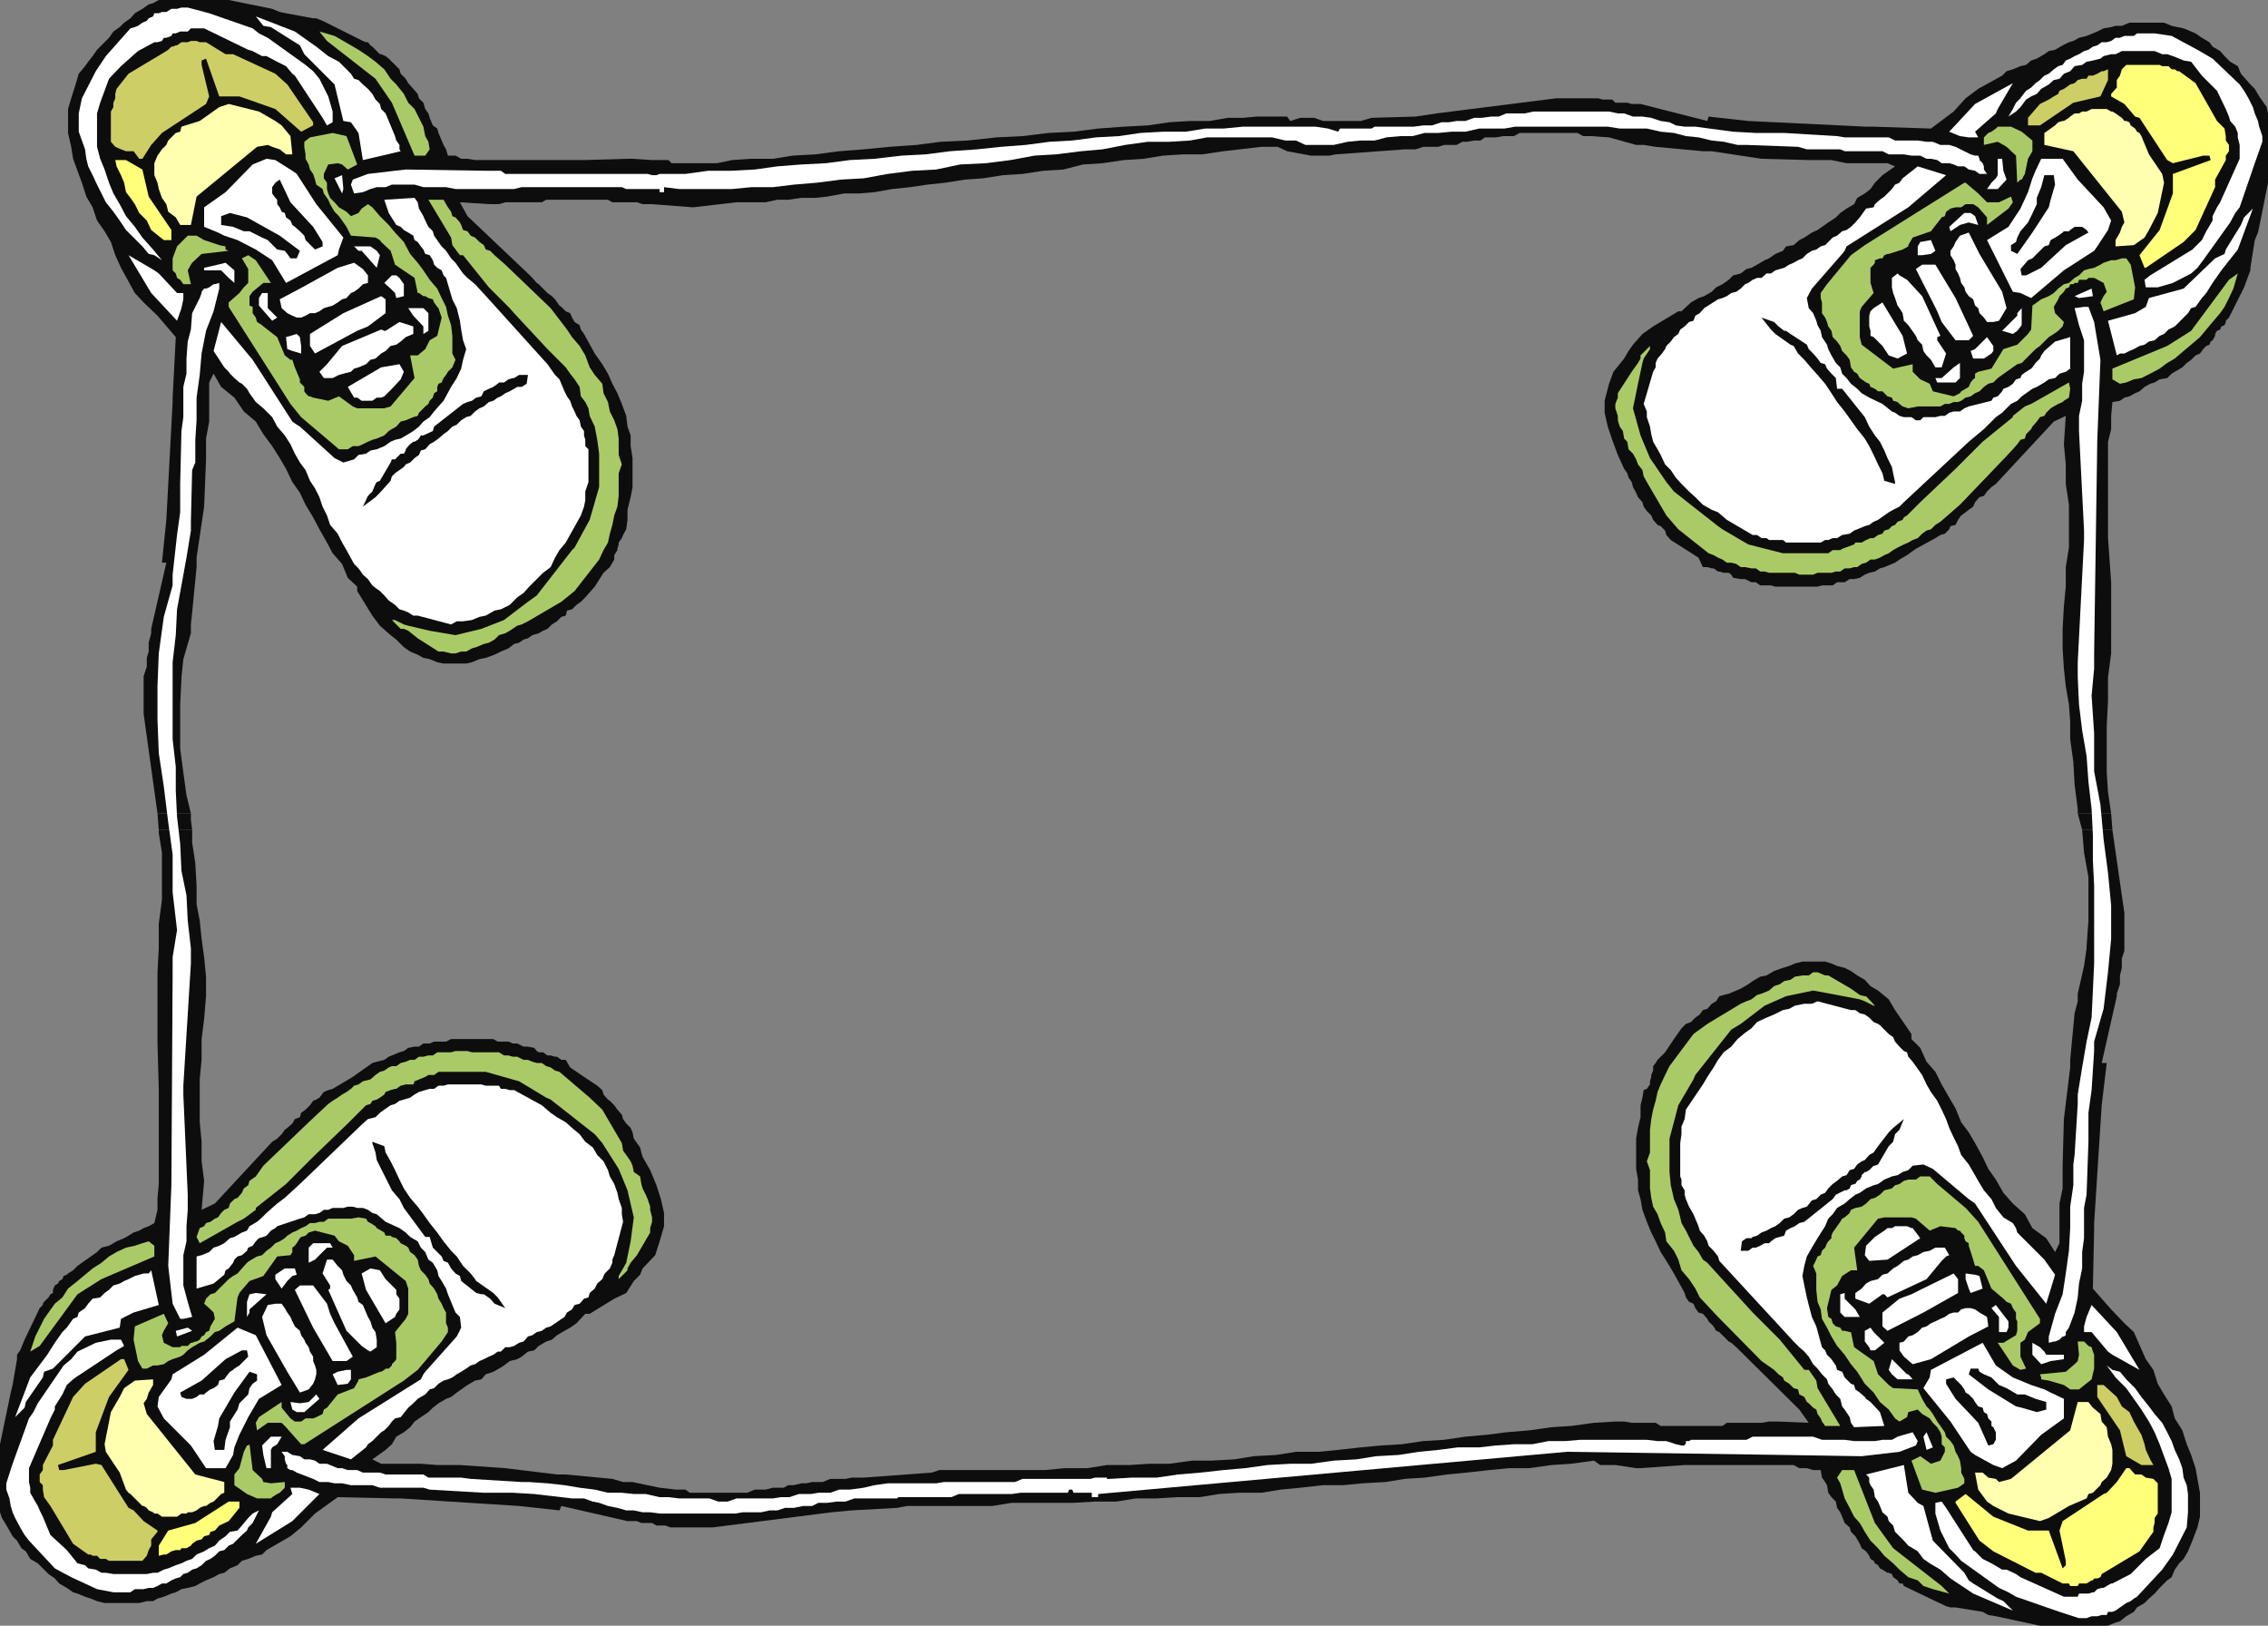
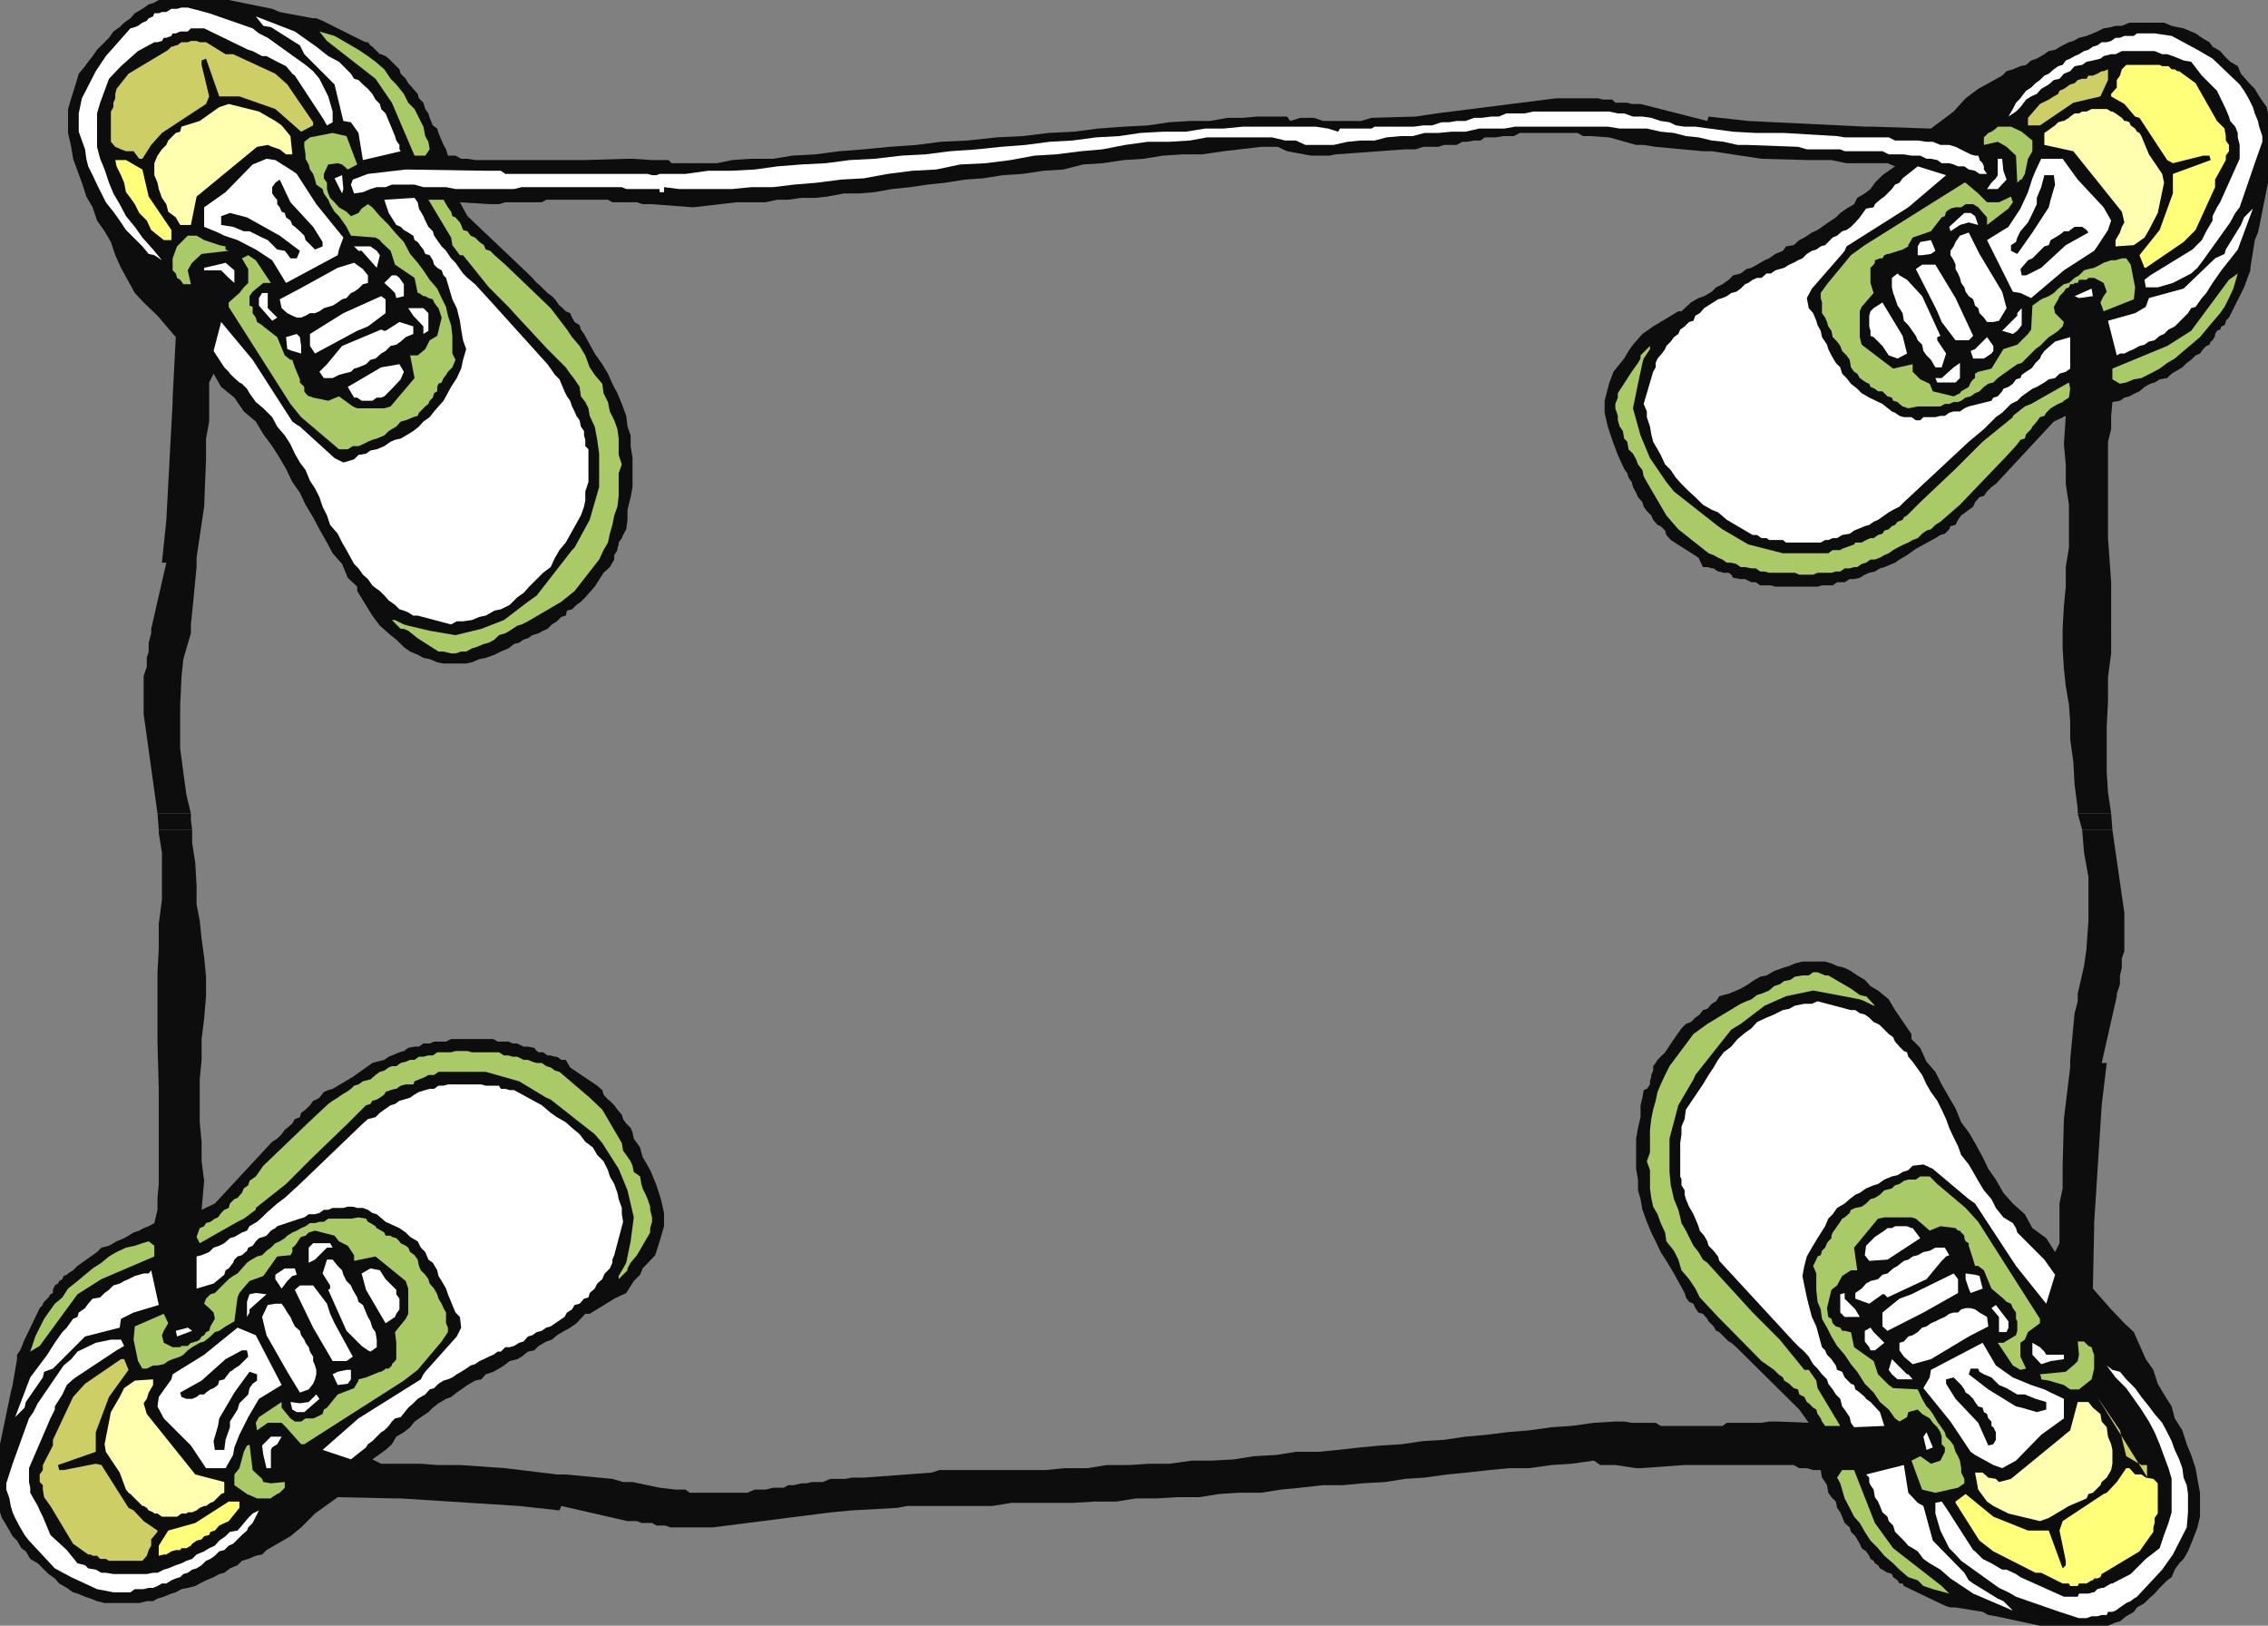
<svg xmlns="http://www.w3.org/2000/svg" width="360" height="258">
  <rect width="100%" height="100%" fill="#808080" stroke="none" />
  <path fill="#0e0d0d" d="M25 129.102 22.8 113.3v-6l.5-1.5v-1.399l.302-1V102l.398-1.5v-.7l2.402-10.5h-.699l.7-6.8 1-18.7v-.698l.5-9.602L25 50.102 22.8 48l-1.398-1.5-2.199-4-.902-2-.7-2.098-1-1.703L15.403 35l-.699-2.098-1-1.703L13 29l-.7-1.898-.698-1.903-.301-1.898-.5-2.2v-3.8l.5-1.7.699-2.199.5-1.703 1-1.199.5-.7.703-.898.7-1 .699-.703L17.3 6l.7-1 1-.7.703-.698 1-.7.7-.8 1.199-.7 1-.703L24.3.5l.902-.5H36.3l6.902 1.402 1.2.5 1 .2 4.3.8h.5l1 .399 1.598.8L57.6 6.5l.5.2h.301l.399.5.3.202 1.2 1.2h.199l.703.3.5.399.297.3.203.2 1.2 1.199.199.7.8.8.399.7.8.902.7.8.199.7.703.699.297 1L68 18l.203.7.5 1.202.7.5.199.7.5 1.199.3.699.399.7.3 1h1.2l.902.5h1l1.2.202h17.3l6.899-.203h.8l3.098.203h2.602l.5.5h7.199l2.402-.5 2.899-.203h3.601l3.098-.5 3.601-.199 3.801-.5 3.899-.3 4.101-.4 4.297-.3 3.8-.5 4.302-.2 4.601-.5 4.098-.198 4.101-.5 4-.2 3.899-.5 4.101-.3 3.801-.2 3.399-.5 3.3-.203H192l2.902-.5h2.399l2.199-.199h4.8l.5.7 1.602-.5h2.2l1.398.5h6l1.703-.5 7-.2L228 18l19-2.398h6.703l.7.199h1.5l.5.5h1.898l.699.199h1.402L271 19.2l.203-.7 6.297.7 18.703.902h1.2l9.097.3 3.602-2.703L312 15.602l2-1.5L317.8 12l.7-.7 1-.3 1.203-.5.899-.2.8-.698.899-.301 1.199-.7.703-.5 1-.199 1.2-.703 1-.5.699-.199L330 6l1.203-.3 1-.4.7-.3 1-.5 1.199-.2.699-.198h1l1.199-.5h5.5l1.203.5.899.199 1 .199 1.199.5.699.3 1 .7 1.203.7.5.702 1.2.7.699.8.898.899 1.203.699.5 1.2.7.8.8.902.7.7.699 1.199.699 1 .5.699.199 1v11l-1.398 7-.2.902-.5 1.2-.699 4.398v.402l-.3.797-.7 1.903-2.402 4.8-.5.5v.2l-.2.5-.5.199-.199.5-.5.199-.3.5v.3l-.399.7-.3.2-.2.5-.5.202-.5.5-.203.297-.297.403-.703.3-.7.7-.698.5-.7.699-1.199.699-.5.3-.703.7-1.2.2-.8.5-.7.202-.898.5-.8.7-.7.3-.902.5-.797.2-.703.5-1.2.199-.198 2.199v2.102l-.5 2v15.3l.5 7V103.7l-.5 3.801v3.8l-.2 3.9v7.402l.2 3.097.5 3.403H329.8v-.7l-.5-3.902-.2-3.598-.5-3.601V114.5l-.199-2.7-.5-2.898-.3-2.8-.2-3.2v-3.101l.2-3.602.3-3.097V90l.5-3.098v-6.8l-.5-3.301v-3.102l-.3-3.199.3-4.5-1.902.902-9.2 9.899-.698.5-.7.699-.5.7-.699.202-.703.797-.297.703-.703.5-.5.399-.7.5-.5.699-.398.8-.8.2-.2.5-.699.7-.703.202-.797.5-3.101 1.7-1.399 1-1.203.699-.7.5-.5.199-1.198.5-.7.2-.8.5-.899.202-.703.297-.797.5-.902.203h-.7l-.8.5h-1.2l-.699.5h-1.699l-.703.2h-6.7l-.698-.2h-1.7l-.699-.5H278l-1-.5h-.7l-1.198-.203-.301-.5-.399-.297h-.8l-.7-.203h-.199l-.703-.5h-.297L271 90h-.7l-.698-1.5-2.2-1.398-2.199-1.403-.703-.797-.2-.703-.698-.699-.5-.2-.7-.8-.3-.7-.7-.698-.5-.7-.199-.703-.703-.797-.297-.703-.5-.898L259 76.5l-.5-.7-.2-.698-.5-.7-1-2.203-.898-2.398-.699-2.102-.5-2.199v-1.898l.7-2.7.699-1.902 1.699-2.098.699-1.203.703-1 1.5-1.699 1.7-1.2 4-2.398h.5l1.5-1.402 1.199-.7.898-.3 1.203-.7.7-.698 1-.5 1-.7.699-.703 1.199-.297.902-.703.797-.199.902-.5 1.2-.7.699-.3 1-.7 1.199-.5.5-.698 1.203-.2.899-.8.8-.403 1.2-.797.898-.402.703-.5 1-.7 1.2-.8.699-.7 1-.698 1.199-.7.5-1L296 30.7l.902-.699.7-1 1.199-1.2 2-1.398-1.2-.5h-6.5l-2.398-.5h-3.601l-7.5-.203-7.899-1.2h-1.402l-7.5-.7-1.899-.3h-1.199l-4.3-1.2-2.903-.198h-1.2l-.898-.5h-9.199l-.902.5h-1.7l-1.199.199h-1.699l-.703.5h-1l-1.2.199h-.698l-.899.5h-2l-.902.3h-2.399l-1.199.4H223l-11 .8-1 .2h-2.898L204.3 24l-1.5-.7h-2.598l-3.402.4-2.598.3-3.402.5h-3.098l-3.101.2-3.102.5-3.098.202-3.402.5-3.098.2-3.101.8-3.2.2-3.3.5-3.098.199-3.203.5-2.797.199L150 29l-2.797.3-2.703.4-2.898.3-2.801.5-2.399.2H134l-2.7.5-1.898.202h-2.199l-2.101.297h-1.7l-1.902.403h-4.598l-6.902.8-6.5-.5H102l-.898-.3h-3.899l-.703-.403h-9.797l-.703.403h-5.797l-1 .3h-1.402l-4.801-.3 1.203 2.199 9.598 9.101.699.7.703.8.297.2.703.699.7.699.699.5.5.5.699 1 .3.2.7.702.699.297.3.703.403.7.797.5.203.699.5.699 1.7 3.102 1.199 1.699.898 1.5.703 1.601.797 1.5.703 1.7.7 1.898.199 1.7.5 1.402V70.8l.3 1.898V77.3l-.3 1.601-.5 2V82.5l-.2 1.5-.5.902-.199.5-.5.7v.3l-.203.7v.199l-.5.8v.7l-.297.5-.402.699-1 .902-1.399 2.2-1.5 1.699-.699.699-.703.5-.7.7-.8.202-.2.797-.698.203-.7.7-.8.5-.7.699-.699.3-.703.399-1 .3-.7.5-.698.2-.7.5-.8.2-.899.702-1.203.5-1 .5-1.398.5-1 .2-1.2.5-.902.199h-3.598l-1-.2-1.199-.5-1-.199-.902-.5-1.2-.5-1-.703-1.199-1.199-.902-.7-1.7-1.5-1.198-1.6-2.399-3.9v-.698l-1.5-1.403-.902-2.199-1.5-1.7-.899-1.698L50.703 84l-1-1.898-1.203-2-.898-1.903-1.2-1.699-1-2.098-1-1.703-1.199-1.898-1.402-1.899-1.2-2-1.898-1.601-1.5-2.2-2.101-1.699-1.2-2.101-.699 1.398v6.203l-.5 2.7v3.3l-.3 7.5-1.2 8.098V90l-.703 7.2-.2 1.902v1.398l-1.198 4.102-.301 2.898v.2l-.2 4.1v7l.5 3.802.5 3.597.7 2.903H25" />
  <path fill="#0e0d0d" d="M25.203 131.7 25 129.101h5.3v1l.2 1.597h-5.297m305.297.002-.7-2.598h5.302l.199 2.597H330.5" />
  <path fill="#0e0d0d" d="M25.203 131.7v.5l.5 3.1v7.5l-.5 3.802v3.898L25 154.3v11.302l.203 7.199v15.101l-.203 2.2V192l-.5 2.102-.898.5-.801.3-.7.399-.898.3-.8.5-.7.399-1.203.5-.5.3-.7.4-1.198.3-.7.7-.699.5-1 .702-.703.5-.7.5-.698.7-.801.5-.2.199-.5.199-.199.5-.5.3-.199.4-.5.3-.3.7v.5l-.403.202-.297.5-.203.2-.5.5-.2.3v.2l-.5.5-2.398 5-.699 1.699-.5.699v.7L2 219.8l-.297 1.2-.203 1-1.5 7.2V240l.3.902.5.797.7 1.203.5.899.703.699.7 1.2.699.5.699 1.202 1.199.7 1 1 .703.699 1 .699.7.8 1.199.7 1 .7.699.202 1.199.5.902.297 1 .403 1.2.3h5.5l1.199-.3h1l.699-.403 1-.297 1.203-.5.7-.203.898-.5 1-.199 1.199-.3.703-.4 1-.5 1.2-.5.898-.5.8-.198.899-.7 1.203-.5.7-.703 1-.297 1.199-.5 1-.203.699-.699 3.8-2.2 1.7-1.398L50 240.2l3.602-2.597 9.101.199h.899l18.8 1.199 6.399.7.3-.7 10.5 2.402h1.5l.7.297h1.699l.703.403h1.399l.8.3h6.7L132 240l3.203-.3 7.2-.4L144 239h13.5l3.102-.5h9.8l3.399-.2h3.402l3.098-.5h3.3l3.2-.198h3.601l3.098-.5 3.102-.2h3.601l3.098-.5 3.101-.3 3.598-.403h3.203l3.098-.297 3.601-.203 3.098-.5 3.102-.199 3.601-.5 3.098-.3 3.601-.4 3.2-.3h3.101l3.598-.5 3.101-.2 3.598-.5 1 .7h2.402l3.301.5h.7l7-.5h17.3l.899.5h1.199l1 .3H289l.203 1.2.5.7.297.5.203 1.202.5.7.7.699.199 1 .5.699.3.7.399 1 .8.702.2.7.699.699.703 1.199.297.7.703.5.5.702.2.5.5.297.199.403.5.3.3.5.399.2.8.5h.2l.5.199.199.5.3.199.403.3.297.5h.5l.203.4 5 2.402 1.7.8.699.2h.8l4.301.699.899.5 1.199.199 7 1.5h10.8l1.2-.5.699-.2 1-.8 1.203-.7.5-.698 1.2-.7.699-.703.898-.797.8-.902 1.2-1.2.703-.5.5-1.198.7-1 .699-.7.699-1.203.699-1.699.8-2.098.403-1.703v-3.797l-.402-2.203L348.5 233l-.7-2.098-.698-1.703-.7-2.199-1.199-1.898-.5-1.903-1.203-1.898-1-1.7-.7-2.199-1.198-1.703-1.899-4.297-1.5-1.402-2.101-2.2-2.899-3.3.2-9.598v-.8l1.199-18.7.8-6.703h-.8L336 158.102v-.403l.5-1.5v-1.398l.3-1.2v-1.5l.403-1.199v-6l-1.902-13.203H330.5l.3 3.602.7 3.898v6.903l-.297 4.097v.301l-.402 2.8-1 4.4v1.202l-.5 1.899-.7 7.398v1.203l-1 8.2-.199 7.398v3.602l-.5 2.398v6.3l-.699 1.4-1.402-2.2-2.2-1.598-1.199-2.203L319.5 191l-1.5-1.7-1.2-2.1-1.198-1.7-.899-1.898-1.203-2.2-1-1.703-1.2-1.597-.898-2.2-1-1.703-1.199-2.097-1-2-1.402-1.602-1-2.2-1.399-1.398v-.8l-2.601-3.801-1-1.7-1.7-1.402-1.199-.699-.902-1-1.2-.7-1-.698-1-.5-1.198-.301-.899-.399-1-.3h-3.601l-1.2.3-.902.399-1 .3-1.398.5-1.2.7-1 .199-1.199.7-.703.5-.5.3-.7.402-.698.297-1.2.5-.8.203-.7.2-.5.8-.699.399-.703.8-.7.2-.5.699-.698.5-.7.7-.8.3-.7.7-1.199 1.702-1.402 2.098-1.2 1.2-.3.5-.399.5v.702l-.3.7v.3l-.2.7v.5l-.5.699-.5.199-.199 1.2-.3 1.202v1.899L260 179l-.297 1.7v4.8l.297 1.7v1.702l.402 1.399.301 1.699.7 1.902.699 1.7.699 1.398.8 1.7.899 1.402 1.203 2 1.7 3.097.199.703.5.7.699.3.3.7.5.699.7.199.699.8.203.4.797.8.402.7.5.202 1.5 1.5.399.2.8.699.7.699 9.3 9.2 1.5 2.1-4.8-.198h-1.5l-1.2.199h-5.5l-.699.5h-9.8l-.801-.5H259l-1.2-.2h-1.398l-3.402.2-3.598.5-3.101.199-3.598.5-3.601.3-3.102.4-3.398.3-3.399.5-3.3.2-3.403.5-3.297.202-3.203.297-3.598.403-3.101.3h-3.598l-3.101.5-3.602.2-3.098.5-3.601.199h-3.098l-3.601.5h-3.2l-3.101.199h-3.598l-3.101.5H169l-3.098.3h-16.8l-1.2.4-10.8.8h-1.899l-1 .2h-2.402l-1.2.5h-1.699l-.902.202h-.797L126 235.7h-.898l-.7.403h-1.699l-1.203.3h-1.7l-1.198.5H109.5l-.7-.5h-1.5l-2.597-.3-4.3-.903h-1.5l-1.7-.5-7.402-.699h-1.399l-8.199-1-7.203-.5h-3.598l-2.601-.2H60.5l-1.398-.698 2.101-1.5 1-.903.7-1.199 1.199-.7 1-.8.699-.898 1-.7 1.199-.8.703-.7.899-.703 1.198-.7.8-.3.899-.7 1-.7.703-.5 1.2-.698 1-.2.699-.8 1.199-.403.902-.5.797-.5.902-.699 1.2-.3.699-.4 1-.8 1-.2.699-.698 1.203-.7.899-.3.8-.7 1.2-.703.898-.5 1-.699 1.402-1.5h.7l3.898-2.398 1.902-.903 1.2-1.898 1-1 .398-1 2-2.102.703-2.199.7-2.398V192.5l-.5-2.2-.7-2.198-1-2.403-1.203-2.097-.2-.7-.198-.8-.5-.7-.5-.703-.2-1-.3-.699-.7-.7-.5-.698-.199-.7-.703-.8-.5-.7-.7-.703-.3-.199-.7-.8-.198-.7-.801-.7-2.098-1.398-2.203-1.5-.7-1.203h-.698l-.7-.5h-.3l-.7-.199h-.5l-.699-.5H85.5l-.297-.2-.402-.5-1-.198h-.7l-1-.5h-.699l-.699-.301H79l-.7-.399h-6.698l-.801.399h-1.899l-.699.3h-1l-.703.5h-.7l-1 .2-.698.5-.7.199-1.199.5-.5.2-.703.5-1.2.3-.698.2-.7.5-1 .702-1.402 1-3.2 1.899-.698.199-.7.3-.699.9-.5.3-.5.2-.5.702-.703.7-.7.5-.198.699-.801.3-.399.7-.8.699-.399.3-.5.7-.703.7-.797.5-9.101 9.8L32 192l.402-4.598-.402-3.101v-3.102l-.297-3.097V171.3l.297-3.102v-3.297l.402-3.203.301-3.597V155l-.3-3.098L32 149l-.297-2.898-.5-2.602v-2.898L31 137l-.5-3.3v-2h-5.297" />
  <path fill="#fff" d="M103.203 30h1.5v.5h.7v-.8l2.398.3h8.402l3.098-.3h3.402l3.297-.4 3.602-.3 3.898-.5 3.602-.2 3.8-.698 3.899-.5 3.8-.2 3.801-.8 4.098-.2 3.902-.5 3.801-.703 3.399-.199 4-.5 3.398-.3 3.602-.7 3.601-.5h3.399l3.3-.2 2.7-.5h10.3l2.098.5h1.703l1.5.7h4.5l2.2-.5 2.097-.2h2.203l1.899-.5 2.199-.198h1.902l1.899-.5h2.199l2.101-.2h2.2l2.199-.5h4l1.699-.3h14.703l1.899.3h4.3l2.2.5 2.101.2 1.899.5 2 .199 2.101.5 1.899.199 2.199.5h1.402l8.2.3 1.398.4h5.3l.7.3h6l1 .5h2.402l1.2.2h1.398l1 .5h.699l1 .202.703.5h1.2l.699.2.699.3h1l.699.5 1 .2.703.5h1.2l-.5-.7v-.5l-.2-.5-.5-.5V25.2l-.203-.5h-.5l-.7-.199-2.398-1.2-1-.3H308l-1.2-.5h-1l-1.398-.2h-3.601l-1-.5h-7l-1.2-.198-8.398-.5h-4.5l-3.601-.2-6-.8h-1.7l-1.402-.2-1-.5-1.398-.203-1.5-.5-1.399-.199h-1.5l-1.402-.5h-1l-1.399-.3h-12L242 18h-2.898l-1.2.5h-1.199l-1.5.2H234l-1.398.5h-1.399l-1.203.202h-1.2l-1.5.5h-1.398l-1.5.2h-6.199l-.5.3h-5l-.3.5-1.602-.5-2-.3h-11.5l-3.098.3h-2.902l-3.098.5h-3.601l-3.602.2-3.398.5L174 21.8l-3.797.5-3.601.199-3.801.5-3.899.3-3.8.4-4.301.3-3.899.5-3.8.2-4.301.5-3.899.202-3.8.5-3.899.2-3.8.3-3.602.5-3.801.2h-3.598l-3.601.5h-4.098l-.5.199h-.703l-.7-.2H80.204l-.703-.5h-2.398l-12.7-.199-6 .7L56 28.5l-.297.8.5 1.4 1.399-.2L58.8 30l1-.3h1.402l1-.4H65.8l1.402.4H70.8l1.5.3h9.3l1.2-.3h15.902l.7.3h3.8" />
  <path fill="#aaca67" d="m74.902 167-.699-.2h-1.902l-.7.2h-2.199l-.699.5H68l-.797.2H66.5l-.7.5h-.698l-.7.3-.8.2-.7.5h-.699l-.5.202-.703.5-.7.2-.698.5-.801.699-1.2.3-.699.5-.699.2-.5.5-.703.5-.7.398-.698.5-.801.5-.7.5L49 178.102 41.8 185l-1.198 1.7-1 .702-.2.7-.699.5-.3.699-.7.8-.5.2-.703.699-.2.7-.698.3-.5.5-.5.7-.5.202-.7.5-.699.2-.3.5-.7.3-.5 1.399.5 1 6-3.399 1-.5L40.602 192v-.3l4.8-3.798L49 184.301l.703-.7 5.5-5.3 2.899-2.899.699-.203.3-.5.7-.199.5-.3.699-.5.203-.4.797-.3.703-.2h.2l.699-.5.8-.198h1.2l.199-.5 1.699-.7.5-.3h.902l.7-.5h7.5l5.3 1.5 4.301 2.597.7.301 7 5.5 1.199 1.402 2.601 4.098 1.399 3.402 1 4.297-.5 3.801-.7 3.402-.5.899-.699 1.199v.5l1.399-1.398v-.301l.5-.899 1-1.203 2.101-3.597v-.7l.297-1v-.703l-.297-1.199v-.5l-.402-1.2-.301-.698-.5-1-.2-.7-.198-1.203-1-.699-.2-1-.3-.7-.7-1-.5-.698-.199-1.2-3.101-5.3-2-1.903-4.801-4.097-.7-.2-.699-.5-.699-.203-.703-.5h-.797l-.703-.199-.7-.3h-.698l-1-.5h-.7l-.699-.2H80l-.797-.5h-4.3m209.999-76.098.7.297h2.199l.699-.297h2.203l.7-.203h.699l.699-.5h.8l.7-.199h.5l.699-.5.703-.2.7-.5h.699l.8-.3.7-.398.699-.301.699-.5.703-.399 1-.5.7-.3.699-.403.8-.297.7-.703.699-.5.699-.199.703-.7.797-.5 3.102-2.698 6.898-7.2 1.5-1.601.703-.801.5-.7.7-.198.199-.7.8-.8.2-.403.699-.797.5-.703.699-.199.3-.5.7-.7.5-.3.703-.398.7-.301.199-.2.8-.5.2-1.402-.2-1-6 3.403-1 .398L319.5 66v.2l-4.797 3.902-3.601 3.597-.7.703-5.601 5.297-2.098 2.102-.5.3-.203.399-.797.3-.402.5-.5.2-.5.5-.7.2-.3.5-.7.202-.699.5h-.5l-.699.297-.703.403h-1l-.2.3-1.898.7-.3.199h-1.2l-.699.5H283l-5.5-1.399L273.402 84l-.699-.5-7-5.5-1.203-1.5-2.598-3.8-1.5-3.598-1.199-4.301.797-3.899.703-3.3.2-.7 1-1.5v-.5l-1.5 1.5v.5l-.403.7L259 59l-2.2 3.402v.7l-.398 1v.699l.399 1.199v.7l.3 1 .5.702.2 1.2.5.5.199 1.199.703.699.5.902.297.797.703.903.2 1 .5.898 3.097 5.3 1.902 2.2 4.801 3.8.797.302.703.398.7.3.699.5h.699l.8.2.7.5H277l1 .2h.703l.7.5h.699l.699.202h4.101m-186.699-15.8.5-1.403-.5-1.5v-2.597l-.203-1.5-.5-1.403-.7-1.398-.3-1.5-.7-1.399-.198-1.5-1.2-1.402-.8-1.2-.7-1.898-.902-1.5-1.2-1.402-.8-1.2-2.598-3.398L80.203 42 78.5 40.5l-.7-.7-.698-.198-.301-.7-.7-.5-.699-.703-.699-.297-.5-.703-.703-.199-.297-.8-.203-.4-.7-.8-.5-.2-.198-.698-.5-.7-.301-.5-.399-.703H68l3.602 6 .199 1.203L73 40.5h.5l4.102 5.102 3.3 3.3.7.797 5.3 5.703 2.899 2.899.699 1 .703.898.797 1.203.203 1.5.7.899.5 1L93.601 66l.8 1.7.399 2.1.3 2.2v5.3l-1.5 5.2-2.398 4.402-.402.399-5.598 7.199-1.402 1-3.8 2.902-3.598 1.399-4.101 1-4.098-.7-3.402-.8-.7-.2-1.398-.699h-.5l1.399 1.399h.5l.699.3 1.5 1.2 3.3 2.101h.801l1.2.297h.699l.902-.297H74l.902-.5.7-.203 1.199-.5.8-.199.899-.5.703-.7 1-.3.7-.398 1.199-.801.699-.2 1-.5 5.3-3.101 2.102-1.7 3.899-5 .699-1.5.699-1.198.3-1.403.403-1.398.297-1.5.5-1.399.203-1.703v-3.597m163.699 107.8-.5 1.399.5 1.398v2.903l.2 1.5.3 1.398.7 1.2.5 1.402.699 1.5.199 1.398 1.203 1.5.7 1.402.5 1.7 1.199 1.398 1 1.5.699 1.402 2.902 3.098 6.899 7 2 1.402.699.7.699.5.203.5.797.5.703.699.7.199.199.8.8.4.399.8.3.2.7.702.5.297.199.703.5.7.203.5.5.699h2.399l-3.602-6-.2-1.2-1.198-1.699h-.7l-3.902-4.8-3.598-3.602-.699-.7-5.3-5.8-1.903-2.098-.7-.5-.698-1.203-.801-1-1.2-2.398-.699-1.2-.199-.902-.3-1.199-.7-1.7-.5-2.198L265 186v-5.3l1.402-5.298 2.399-4.101.3-.7 5.7-7.199 1.5-.902 3.8-2.898 3.399-1.5 4.3-.903 3.802.703 3.601.7.797.3 1.402.7h.2l-1.399-1.5H296l-.797-.2-1.402-1-3.598-2.101h-.5l-1.203-.5h-.7l-.698.5h-1l-1.2.199-.699.5-1 .2-.703.5-.898.3-.801.7-1.2.5-.699.202-.902.7-.797.3-.902.399L271 162.5l-2.2 1.602-3.8 5.097-.7 1.403-.698 1.5-.5 1.199-.301 1.398-.399 1.403-.3 1.5-.2 1.699v3.601" />
  <path fill="#fff" d="M70.402 172.3h-.8l-.7.5h-.699l-.703.2-1 .3-.7.4-.698.5-1 .3-.7.2-.699.5-.703.202-1 .7-.7.5-.698.699-1.2.3-.8.7-10 9.601-2.399 2.2L44 191l-.797.7-.902.8-.7.7-.8.702-1.2.7-.398.699-.8.3-1.2.7-.703.199-.898.8-.801.4-.899.3-.699.7-1.203.5-.797.202v5.098l2.7-.8 1.699-1.4.199-.698.5-.301.699-.899.203-.5.5-.5.7-.203.8-.699.2-.5.699-.3.5-.7.5-.5.699-.2.5-.198.699-.801.703-.399.297-.3 3.602-1.2.699-.203.699-.5h1l.703-.199.7-.5h.699l.699-.3H54.5l.703-.2H56l.703.2h.899l.8.3.7.5.699.2 1.402 1.202 2.2 1 1 .7.699.699L66.3 197l.5 1 .699.7.5 1.202.703.5.7 1.2.199.898.5.8.699 1.2.3.902.5 1.2.2.5.5 1.199.7.699.203 1.7-.703 1.402-5 5.597-.297.403-.402.8-9.899 6.2-5.699 5 4.5 1.5 2.399-1.903.3-.5.7-.5 1.398-1.398.5-.301.703-.7.5-.698.5-.5.899-.2 1.199-1.5.8-.703.7-.699.5-.3.699-.4.703-.8.7-.2.699-.698.8-.5.7-.2.699-.3.699-.5.703-.403.797-.5.703-.5.7-.199.699-.5.699-.3.8-.4.7-.3.699-.5h.5l.703-.7h.7l.699-.198.8-.5.7-.2.699-.8.699-.2.703-.5.797-.203.703-.5.7-.199 2.199-1.5.398-.7.8-.5.403-.698.797-.2.703-.8.7-.2.199-.703.8-.699.399-.8.8-.7.2-.5.199-.398.8-.801.403-.899v-.5l.297-.703 1.402-5.297-.199-1.203v-1l-.5-1.398-.203-1-.5-1.399-.7-1.203-.3-1-.7-1.398-1-1-.698-1.2-1.2-.902L92 180l-1.2-1-1-.898-1.398-.801-1-.7L86 175.403 81.602 173h-.7l-.699-.2H79.5l-.297-.5h-2.101l-.7-.198h-5.3l-.7.199M289.703 85.7h.5l.7-.298h.699l.8-.5 1.2-.203.699-.5.5-.199 1.199-.5.703-.2.7-.5.699-.3 1-.7.699-.5.699-.398 1-.5.703-.703 10.297-9.597 2.402-2 1.2-1.2.699-.703 1-.699.699-.7.703-.698 1-.5.7-.7.699-.5 1-.703.699-.297 1.199-.703.703-.5 1-.199.7-.7 1-.3.699-.5v-5l-2.399.7-1.703 1.5-.5.702-.2.5-.698.7-.5.699-.2.199-.8.5-.7.5-.199.5-.703.2-.5.702-.7.5-.8.297-.2.403-.698.8-.7.2-.3.5-3.602.898-.7.3-.698.5h-1l-.7.2-.699.5H308l-.797.2h-1.902l-.5.5h-.7l-.699-.5h-1.199l-.703-.2-.7-.5-.5-.2-1.5-1.198-2.097-1-1.203-.7-.7-.703-1-.797-.698-.902-.7-.7-.3-1-.7-.698-.699-1.2-.5-1L290 54.7l-.797-1.199-.203-1-.5-.898-.2-.7-.5-1.203-.698-.797-.301-1.601.8-1.5 4.801-5.5.399-.5.3-.7 9.801-6.199 6-5.101-4.5-1.399L302 28.301l-.5.699-.7.3-.5.7-1.198 1.2-.7.5-.8.702-.2.5-1.199.2-1 1.398-.703.8-.7.7-.698.5-.7.2-.8.702-.7.297-.699.703-.5.5-.703.2-.7.5-.698.199-.801.5-.7.699-.699.3-.699.4-.703.3-.797.5-.703.2-.7.202-.698.5h-.7l-.8.7h-.7l-.699.3-.703.5-.5.2-.7.699-.698.5-.801.199-.7.5-.699.3-.699.2-2.203 1.402-.7.797-.698.403-.301.8-.7.2-.699.699-.699.5-.3.699-.7.5-.5.7-.703.702-.2.5-.5.7-.698.8-.301.7v.699l-.399.699-1.5 5.102.5 1.199v.898l.5 1.5.2 1.203.3 1.2.7 1.199.5.898.699 1.5.902.903L266 75.8l.902 1 1.2 1.199 1 .902 1.199 1.2 1.402.8 1 .399 1.399 1.199 4.101 2.402h.7l.699.5h.8l.399.297H283l.5.403h5.5l.703-.403M92.902 70.8v-1l-.199-.698v-.7l-.5-.703-.203-1-.5-.699-.297-.7-.402-.8-.301-.898-.5-.7-.398-.8-.5-1.2-.301-.703-.7-.699-.699-1-.5-.7-9.3-10.3-2.2-2.398-1.199-1-.703-.7-.5-.703-.7-1-.698-.699-.801-1.2-.7-.698-.5-.7-.699-1-.199-.703L68 36l-.5-1-.297-.7-.703-1.198-.2-1-.5-.7-4.8.297.703 2.102 1.2 1.898.699.301.5.5.699.402.8.5.2.7.5.3.5.7.402.5.297.699.703.199.5.8.2.7.5.5.699.402.3.797.399.403 1 3.398.699 1.402.5 2 .203 1.399L73.5 54l.5 1.402-.5 1.7-.297 1.398L72.5 60l-.898 1.402-1.2 2.2-.8.898-.7.8-.699.9-1 .702-.703.797-.898.703-.801.5-1.2.7-.898.199-.703.3-1 .7-1.2.5-1 .199-.698.5-1.2.2-.699.702-1.703.5-1.398-.703-5.5-5-.5-.297-.7-.5-6.3-9.8-5-6-1.2 4.597 1.7 2.602.699.699.199.3.703.7.797.7.402.202.801.797.399.703 1 1.399 1.199 1 1.402 1.398.797 1.5 1.203 1.403.899 1.398.699 1.5.8 1.402.899 1.2.703 1.699L50 77.5l.703 1.402.5 1.5.7 1.399.5 1.5 1.199 1.398.699 1.403L55 87.3l1.203 2.199.7.7.5.702.199.297.8.703.7 1 .5.399.699.5.699.699.703.8.297.2.703.5.7.7.699.202.699.297.8.5h.7l5.3 1.403.899-.5h1l1.402-.2 1.2-.5 1-.203 1.398-.797 1-.203L80.902 96l1.2-1.2 1-.698.898-1 1.203-1.2 1-1 1.2-.902.699-1.5.699-1.2 1-1.198 2.402-4.301.5-1.399.2-1V78l.5-1.5v-5.2l-.5-.5m173.999 116.4v.902l.5.8v.7l.2.699.5 1.199.3.5.399.7.3.702.5 1.2.2.699.699.8.5.899.203.7.797.8.703.902.2.7L282.5 210.5l2.203 2.402.899.899.8.699.7.8.699 1.2.699.7.703.902.797.8.203.7.7.898.5.8.699.7.3 1.2.399.5.8 1.202.2.899.5.699 4.8-.2-.699-2.198-1.5-1.602-.699-.5-.203-.3-.797-.7-.703-.5-.2-.7-.5-.198-1-1-.398-.903-.8-.297-.2-.703-.5-.699-.199-.3-.703-.7-.297-.7-.5-.5-.902-3.3-.7-1.5-.5-1.898-.3-1.2-.399-1.902-.3-1.5.3-1.598.399-1.5.8-1.402.899-1.5 1.203-1.898.5-1.2.7-.703.699-1L292.8 191l.8-.7.899-.698.703-.301 1-.7 1.2-.5.699-.199 1-.703 1.199-.5.902-.199.797-.5.902-.3.7-.7 1.699-.2 1.5.7 5.699 4.8.3.2.7.5 6.5 9.902 4.8 6 1.403-4.601-1.703-2.399-.7-.703-3.597-3.597-.203-.7-.5-.8-1.5-.903-1.2-1.5-.698-1.398-1.2-1.399-.902-1.5-.797-1.402-.703-1.2-1.2-1.5-.5-1.398-.698-1.402-.7-1.5-.5-1.398-.699-1.5-.703-1.403-1-1.398-.7-1.2-.698-1.5-1.5-2.101-.7-.8-.199-.7-.5-.2-.703-.698-.7-.801-.3-.7-.7-.5-.698-.699-.7-.703-.3-.199-.7-.3-.699-.7-.703-.5-.797-.2-.703-.5h-.7l-5.3-1.398-.898.399h-1.2l-1.5.3-.902.5-1 .2-1.398.699-1.2.5-1.5.7-.902 1-1 .702-1.2 1-1 1.2-1.198.898-.899 1.2-.703 1.202-.797 1.2-.902 1.5-2.7 4-.199 1.5-.5 1.199V180l-.199 1.402v5.297l.2.5" />
-   <path fill="#0e0d0d" d="M59.102 181.2v.202l.5 1.5.199 1.2L61 186.5l.703 1.402.5 1 1.2 1.399.699 1.398 3.398 4.602h.703l.5 1.699.7.7.699.702.3.7.7.3.5.899.699.8.699.399.203.8 2.399 1.9.8.202h.399l1 .7.699.8 1.703.7-1.203-1.7-.7-.703-2.698-1.898-.2-.301-.699-.898-1.203-1.2-1-1.5-.898-.902-1.2-1.5-1-1.398-1.199-1.5-1-1.403-.902-1.199-1.2-1.398-1-1.5-.699-1.403-.699-1.5-.703-1.398-.797-1.399-.203-1-1.898-.703M300.8 76.8v-.3l-.3-1.398-.2-1-.698-1.403-.5-1.199-.7-1.398-.8-1-.899-1.403-.703-1.5-3.598-4.5h-.8l-.2-1.699-.699-.7-.703-.8-.297-.7-.703-.198-.5-.7-.7-.8-.698-.7-.301-.703L284.203 53l-.703-.5h-.297l-.902-.7-.7-.698-2-.7 1.5 1.899.7.699 2.402 1.7.5.202.7 1.2 1 1 1.199 1.398.898 1 1.203 1.402 1 1.5.899 1.399 1.199 1.5 1 1.398 1 1.403 1.199 1.5.703 1.199.7 1.398.699 1.5.699 1.403.3 1.199 1.7.5M83.8 59.5h-1.398l-.8.5h-.2l-.699.2-.703.5h-.797l-.203.202-.7.5-.698.297-.801.403-.399.8-.8.2-.7.5-.699.199-.703.3-4.598 3.598-.199.703-1.5.7h-.402l-.301.5-.2.199-.5.3h-.198l-.5.399-.301.3-.399.5v.2l-.3.5h-.5l-.7.7-.199.202h-.5l-.203.5-1.7 2.899-.5.199-.198.3-.5 1.2-.7.7-.8 1.702 2-1.5.699-.703L62 76.301l.203-.7.5-.5 1.399-1 .3-.402.7-.297.699-.703.699-.5.3-.699.7-.2.703-.8.7-.398.699-.5.8-.7.7-.5.699-.703.699-.297.703-.703.797-.5.703-.199.7-.7.699-.5.699-.3.8-.7.7-.198.699-.5.5-.2.703-.5.7-.3.699-.403.5-.297h.699l.8-.5.2-1.402m192.499 139h1.2l.703-.5h.5l.7-.3.699-.4h.699l.3-.3.7-.5.699-.2.703-.198.297-.801.703-.399.7-.3.699-.5.8-.2 4.5-3.601.5-.7 1.399-.699h.3l.5-.3.2-.5.5-.2h.199l.3-.5.403-.203.297-.5v-.199l.5-.5h.203l.5-.3.7-.7h.199l.5-.2 1.699-2.898.5-.5.199-.203.3-1.199.7-.7.703-1.698L300.5 179l-.7.7-1.698 2.202-.5.7-.2.3-.699.399-.703.8-.5.2-.7.5-.5.699-.698.2-.5.8-.7.2-.8.702-.7.5-.699.7-.5.699-.703.3-.7.7-.698.199-.801 1-.7.2-.699.3-.699.7-.703.5-.797.202-.703.7-.7.5-.698.3-.7.399-.8.3-.7.5-.699.2-.203.199h-.797l-.703.5-.2 1.5" />
  <path fill="#aaca67" d="M55.703 193.402h-3.601l-.7.5h-.699l-.703.2h-.797l-.703.5-.7.3-.698.399-.7.3-.8.5-.399.399-.8.5-.7.3-.703.7-.7.5-.698.7-.801.202-1.2.7-.398.3-.8.899-.7.8-.703.399-.7.5-2.198 2.2-.7.202-.699.7-.3.8.8.7.7.699.199 1-.7 1.199-.199.7-.5.202-.3.5-.403.2-.297.5-.5.3H31l-.5.2h-.2l-.5.5h-1l-.198.199h-1.2L26 213.1l-.297-1.199.297-.703.703-1.199-.703-1.5-4.598 2-.199 2.102.7 3.398.699 1.2h.699l1-.5H25l1-.2.703-.5.7-.3 1.199-.4.5-.3.699-.7.699-.5 1.203-.698.7-.2 1-.8.699-.7.699-.203 1-.699 1.402-.8.5-3.798.297-.703.402-.5 1.2-1.398 2.199-.801L44 199.402l2.102-.203.3-.5V198l.399-.3.3-.4.5-.8.2-.2.699-.198.5-.5 1-.301 3.102.8.699.899 1.402.7 1 1.5v.902l3.399-.7 4.8 3.899.399 1.199v4l-.399.8-1.699 2.102.2 1.7v2.597l-.2.301-.5.5v.2l-.5.5h-.5l-.203.202-.5.297h-.2l-2.198.903-1.2.3v.2l-.699 1.199-2.601 1-1.7 2.101-.5.297-.199.703-1 .5-.5.2H48.5l-.7.5h-1l-.698-.5-1.399-1.7v-.902l-3.601 2.402-.5.899L40.8 227l1.699-1.2h2.203l.7.7.699.8 1.699 1.9h.5l15.8-10.098 2.2-1.7 3.8-4.5 1-1.5v-.703l-.3-.699v-1.7l-.399-.698-.3-.7-.5-.8-.2-.7-.5-.902-.699-.8L68 203l-.5-.7-.7-.698-.3-.7-.2-1-.5-.703-.698-.5L64.8 198l-.399-.3-.8-.4-.2-.3-.5-.5-.699-.2-.203-.198h-.797l-.203-.5-.5-.301-.7-.399-.198-.3-.801-.5-.399-.2-.3-.5-1.2-.203-1.199.203M304.402 64.5H308l.703-.398h.7l.699-.301h.699l.5-.2.699-.5.8-.199.7-.5.703-.3.7-.7.699-.5.8-.203.7-.699 1.398-1 .703-.5 1-.7.7-.198 2.199-2.2.699-.5.699-.703.703-.699.797-.5.703-.5.7-.7.199-.698-.7-.7-.699-.703-.203-1 .703-1.199.2-.5.699-.7.3-.5.5-.198.2-.5h.5l.199-.2h.5l.199-.5h1.203l.297-.3h.902l1.5.8.5 1.399-.5.699-.5 1 .5 1.402 4.801-1.902.2-1.898-.7-3.602-.703-1h-.7l-1 .3h-.698l-1.2.4-.5.3-1 .5-.902.2-.7.202-.8.797-.7.403-.898.8-.8.2-.899.699-.703.699-.797.5-1.203.5-1.398 1-.2 3.8-.5.7-1.699 1.7-2.203.702-1.898 3.098L314 59l-.5.3v.7l-.297.2-.402.5-.301.702-.5.297-.7.403-.198.3-1 .5-3.301-.8-.5-1.2-1.5-.703L303.6 59v-1.2l-3.101.7-5-3.8-.297-1.2v-4.098l.297-.703 1.902-2.199-.5-1.598V42.5l.5-.5.2-.3v-.4l.8-.3h.399l.3-.5.5-.2h.2l2.199-.698.902-.5v-.2l.7-1.203 2.898-1 1.703-2.199.5-.2.2-.698.699-.5.8-.2h.899l.699-.5h1.203l.797.5 1.402 1.598v1.2l3.399-2.598.699-1-.297-.903-1.902.903h-1.899L314 30.699 312 29h-.2L296 38.902l-2.2 1.598-3.8 4.602-1 1.398v.8l.203.7v1.7l.5.702.297.7.203.699.5.699.2 1 .699.7.5.702.3.797.7.703.5.7.199 1.199.5.699.5.3.402.7.297.2.703.5.5.202.2.5.699.297.5.403h.699l.8.8.7.2.199.5.703.199.297.3.5.399.902.3 1.5-.3M71.8 56.102V53.3l-.198-1.7-.5-1.5-.302-1.4-.7-1.398-.699-1.5-1.199-1.399-1-1.5L66.3 41.7l-1.2-1.398-1-1.899-1.398-1.5-1-1.203-1.402-1.398-1.2-1.399-.699-.5-1 .7-.5.699-1.199.5-.703-.7-1.2-.699-.698-.8-.7-.7-.3-.703-.2-.699v-1l-.5-.7v-.698l.7-1.5 1.5-.2.699.2.902.8 1.5-.8-1.703-4.5-2.2-.5-3.597.699-.902.699v.8l.199 1.2v.7l.5.902.203.8.5.7.297.898.203.8 1 .7.2.7.699 1 .3.702.7 1.2.699.699.5.699.699 1 .703 1.402 3.899.297.699.403.199.3 1.5 1.399.703 2.199 3.098 2.102.5 2.398h.199l.703.5h.297l.5.3.703.2.2.5.5.7.199.202.5 1.5-.7 2.899-1.199.699-.703 1.402-1.2 1h-1.198L65.8 60 62 64.5l-1 .3h-4.297L56 64.5l-2.2-1.598-1.698.7-2.399-.5-.5-.2H49l-.5-.5-.2-.3v-.7l-.5-.5-.198-.203v-.5l-.801-1.898-.399-1.2h-.3l-.899-.699L44 53.5l-2.2-1.7-.198-.198-.801-.5-.2-.7-.5-.703v-1l-.5-.199V47l.5-.7 1.7-1.398H43l-2.398-3.601-1.2-.801-1 .5 1 1.7v2.202l-.699.7L38 46.5 36.3 48v.7l9.802 15.402 1.699 2.097 4.601 3.903 1.399 1.199h1.402l.797-.5h.902l.7-.301.8-.398.7-.301.699-.2 1.199-.5.703-.699.5-.3.7-.403.699-.797.8-.203 1.2-.5L66.3 66l.199-.5.703-.7.297-.3.5-.398.203-.5.5-.5.2-.7.5-.3v-.7l.199-.5.5-.203.3-.699.399-.5.3-.5.7-.7.5-1.198-.5-1m216.5 146v2.597l.2 1.903.5 1.199.203 1.5.797 1.398.703 1.403.899 1.5L292.8 215l1 1.5 1 1.2 1.199 1.902 1.402 1.398 1 1.5 1.399 1.2 1 1.402.699.5 1.203-.7.2-.8 1.5-.403.699.703 1.199.7.5.699.699.699.5.8.203.7v1.2l.5.5v.702l-.703 1.399-1.5.5-.7-.5-1-.7-1.398.7 1.7 4.601 2.101.5 3.598-.8 1-.7v-.703l-.5-1V233l-.2-1.2-.3-.698-.399-.7-.3-1-.5-.703-.7-.699-.199-.7-.703-1-.5-.698-.7-1.2-.5-.703-.5-.5-.698-1.199-.7-1.5-3.902-.2-.7-.5-1.698-1.698-.7-2.102-3.101-2.2-.5-2.398h-.2l-.8-.203h-.399l-.3-.5-.7-.199-.5-.5-.199-.7-.5-.3-.203-1.398.703-2.903.899-.699.8-1.5 1.399-.898h1l-.5-3.602 3.8-4.598 1-.203h4.301l.7.203 2.199 1.899 1.699-.7 2.402.301.399.399h.3l.2.3.5.5v.399l.199.5.5.3v.4l.703 2.202.297 1h.5l.902.7 1.2 2.898 1.898 1.602.5.5.703.3.297.7.5.699v1l.203.398v1.5l-.203.703-2 1.2h-.898l2.398 3.597 1.203.703.899-.203-.899-1.898v-2.2l.7-.5.5-1.199L323.8 210v-.7l-9.8-15.397-2-2.203-4.5-3.797-1.2-1.203h-1.5l-.698.5h-1.2l-.699.203-.703.5-.7.2-.5.5-1.198.3-.7.7-.8.5-.7.199-.699.699-.703.5-1 .2-.7.3-.198.5-.801.7-.399.202-.3.5-.5.7-.2.3-.5.7-.199.5v.398l-.5.5-.203.3-.297.7-.5.5-.203.7-.5.202-.2.5-.5 1 .5 1.2M23.602 197l-1 .3-1.2.4L20 198l-1.5.7-1.2.702-1.198 1-1.399.899-1.203 1-1.2 1-1.5 1.199-.898 1.402-1.199 1-1 1.399-.703 1-.7 1.398-.698 1.403L4.8 214.5l1.5-.898 6-8.2L16.1 203l8.399-3.598V197.7l-.898-.699M336.5 60.902l1-.203 1.203-.5 1.2-.199 1.398-.7 1.5-.8 1.199-.898 1.203-.7 1.399-1.203 1.199-1 1.402-1.199 2-2.398 1.2-1.403.699-1 .699-1.398.699-1.5.703-2.399-1.402 1-6 8.098L344 54.902l-8.7 3.598v1.7l1.2.702M68.203 23.7 68 22.5l-.5-.898-.297-1.5-.703-1.403-.7-1.398-1-1-.698-1.399-1.2-1.5L62 12.5 61 11l-1.398-1.2-1.2-.898-1.5-1-1.199-.703L54.5 6.5l-1.398-.8-2.399-.7 1.2 1.5 7.699 6 2.601 3.8 3.598 8.4H67.5l.703-1m223.399 210.8.5.902.3 1 .399 1.399.8 1.5.7 1.398.902 1 .797 1.403.902 1.398 1.2 1.2 1 1.202 1.398 1.2 1 1 1.402 1.199 1.5.5.899.898 1.5.5 2.601.703-1.199-1.203-7.703-6-2.898-4-3.301-8.398h-1.899l-.8 1.199" />
  <path fill="#fff" d="M49.703 197.3 49 198v2.402l1-.5L51.902 198h.899l-.399-.7h-2.699M310.402 60.7l.7-.7v-2.398l-1 .699L308.203 60h-1l.297.7h2.902M68 49.7l-.797-.798h-2.402l.8 1.2 1.602 1.699V53l.797-.5v-2.8m224.102 158.6.699.7h2.402l-.703-1.2-1.7-1.698v-.903l-.698.203v2.899m-240.2-8.399-.699 2.2 1.2 1.898v.5l-.301.2L55 211.2l2.402 2.402 1 .699.399.199 1-.7v-1.198l-.2-1.2-.5-.703-.3-1-.399-.699-.3-.7-.5-1.198-.7-.5-.199-.7L56 204.7l-.297-.699-.703-.7-.5-1-.2-.698-.698-.7-.801-1h-.899M308.203 58.3l.7-2.198L307.5 54v-.5l.5-.2-2.898-6.3-2.399-2.598-1.203-.703-.297-.297-.902.7v1.5l.199.898.3.8.403 1.2.297.402.5.797.203 1.203.7.7.5.699.699 1 .3.699.7.7.199 1 .5.702.699.7.703 1.199h1M65.602 51.8l-2.2-.698-2.199 1.398H61l-.5-.2-6.2 2.602-2.398 2.899L50.703 59l.7 1H52.8l1-.5.699-.2 1.203-.3.5-.5.7-.2 1.199-.5.699-.698.8-.2.899-.8.703-.403.797-.797.902-.203.7-.5.8-.699 1.2-.5v-1.2M294.5 206.102l2.203.8 2.098-1.5h.3l.5.5 6.2-2.902 2.402-2.898.7-.7.5-.203-.7-1.199h-1.5l-.902.5-1 .2-.899.5-.8.202-.7.5-.699.2-1 .8-.703.399-.898.8-.801.2-.7.699-1.199.3-.699.4-.703.8-1 .7v.902M45.203 201.3l-1.203.802-.297.199V203l1 1.5.899-1.2.8-.8.7-.2-.301-1h-1.598M314.902 56.902l1.2-.8.3-.403v-.797l-1-1.402-1.902 1.902-.7.297.403 1.203h1.7m-250.801-11.8-.7-1-.5-.403h-.699L61 44.902l1 .899.703.699.2.8 1.199-.3v-1.898M296 212.902l.703.899.2.5h.699l1.5-1.2-1.7-1.699-.5-.703-.902.5v1.703M58.8 201.3l-1.398.802.7 2.597L61.203 210l1.5-1 .2-.5.5-.7v-1.698l-.5-.7v-.703l-1.7-1.699-.902-1.398-1.5-.301M301.203 56.902l1.5-.8L302 53.3l-3.2-5.3-1.398.902-.5.5-.199.7V51.8l.2.699v.8l.5.2 1.398 1.402 1 1.5 1.402.5M64.102 59l-.7-1.2-2.902.5-5.297 3.102 1 1.7h.5l.7.5h1.699l.699-.5h.699l.5-.2 1.203-1.203 1.399-1.5.5-1.199M296 199.2l.703.902 2.899-.2 5.199-3.402-1.2-1.598h-.199l-.699-.3h-1.902l-.5.3h-.7l-.5.399-1.5 1-1.398 1.398-.203 1.5m-272.398 2.903H22.8l-1.399.398-1 .5-.699.3-.703.4-1 .3-.7.7-.698.5-.7.702-1.199.2-.703.8-.5.7-1 .699-.2.699-.698.3-1 1.4-.7.702-1.199 1.7L7.5 215l-2.7 3.602-2.398 6.3 1.5-1.5.2-.902 2.699-3.898.199-.903 1.402-.5 5.098-5.097 5.5-1.403.203-1.398 2-1 4-1.2-1.203-5.5-.398.5M336.5 56.102h.703l.797-.403.703-.297.899-.5.8-.203.7-.5L342 54l.8-.7.7-.3.703-.7 1-.5 1.399-1.398.699-.703.5-.797.699-.203 1-1.398.703-.801 1-1.598 1.399-2 2.601-3.3 2.399-6.5-1.399 1.398-.5 1.2-2.402 3.902-.2.699-1.5.699-5 4.8-5.5 1.5-.5 1.4-1.699 1-4.3 1.202 1.398 5.5.5-.3M63.402 23.7V23l-.5-.7-.199-.698-.5-1.2-.203-.5-.297-.703-.5-1.199-.703-.7-.2-.8-.698-.7-.5-.898-.7-.8-.8-.7-.7-.703-.699-.199-.5-.8-1.203-1.2-.7-.7-1.698-.898-1.899-1.5L46.801 5l-6.2-2.398 1.2 1.5L43 4.3l3.8 2.398.802.5.699 1.403 4.8 4.8L54.5 19.2l1.203.203 1.2 1.7.699 4.3 6-1.402-.2-.3M296.703 234.5v.7l.2.5.5.702.199 1.2.5.699.3.699.399 1 .8.7.2.702.699.7.3 1 .7.699.703.699.7.8.699.4.8.5.899 1.202 1 .7 1.699 1 1.602 1.398 3.601 2.402 6.297 2.7-1.5-1.5-.898-.403-3.899-2.398-.703-.5-.7-1.2-5-5.101-1.5-5.5-.898-.5-1.5-1.598-.699-4.402-6 1.5.5.5M47.602 204l-.801.7 2.902 6 3.098 5.3H55l1-.7-2.898-5.3-.7-1.5-.5-1.598L49.703 204h-2.101M312.5 54l.703-.7-2.8-6-3.2-5.3h-2.101l-1 .7L306.8 48l.699 1.402.703 1.7 2.2 2.898h2.097M61.203 47.5 60.5 47l-6 2.7-5.297 3.3v1.902l.797 1.2 5.203-2.801 1.5-.801 1.7-.7 2.8-2.1v-2.2m237.597 163 .802.7 5.699-2.9 5.5-3.1V203l-.7-.898-5.3 2.597-1.399.703-1.902.7-2.7 2.199v2.199m-258.198-5.3-1 .202-.399 1.2V209l.399-.7v-.5l2.699-2.398-1.7-.203M319.5 53l.703-.5.7-.898v-2.7l-.7.797v.403l-2.402 2.398 1.699.5M60.3 40.5l-.5-.7-1-.698h-2.597l.7.699h.5L59.8 42.5l.5-2m239.5 176.902.5.7.903.8h2.399l-.7-.8h-.199l-2.402-2.403-.5 1.703m-256.098-10.5-1.203.2-.898 1.898.699 2.902 3.3 5.797 2 3.301 1.399-.5.703-.898.297-.7.203-.8v-.7L50 216.7l-.297-.699v-.7l-.5-.8-.203-.7-.5-.698-.2-.5-.5-.7-.198-.703-.801-.699-.399-.8-.3-.7-.5-.7-.399-.698-.5-.7h-1M316.402 51.102l.899-.2 1.199-2-.7-2.601-3.597-6-1.703-3.399-1.398.5-.7 1-.3.7-.5.699v.699l.5.8.3.7v.7l.399.702.3.7.2.8.5.7.199.699.5.699.703.5.297 1 .5.402.203.797.7.703.5.7h1M58.402 43.7l-.8-1-1.399-1-2.601.8-6 3.3-3.2 1.7.301 1.402.899.797.8.403.7.3h.699l.699-.3.703-.403H50l.703-.297.7-.5.699-.203.699-.199.8-.5.7-.5.699-.2.703-.8.5-.2.7-.5.699-.698.8-.2V43.7M301.5 214.3l.703 1 1.399 1.2 2.898-.8 6-3.598 3.102-1.602-.2-1.5-1.199-.7-.703-.5-.7-.198h-.8l-.7.199-.5.5h-.698l-.7.199-.699.5-.703.3-.797.4-.703.3-.7.5-.698.2-.7.702-.8.5-.7.2-.699.8-.703.2v1.199M37.703 210.7l-5.3 4.3-5 3.102-.2.8-2 2.797-.203 1.5 1 1.903 4.3 4.3L32.704 233h3.098L37 230.902l.203-1.203.797-2 1.402-2.797 1.7-2.902 3.601-2.2-4.101-7.898-1.2-.5-1.699-.703M322.402 47.3l5.2-4.398 4.8-3.101.5-.7 1.7-2.601.5-1.5-1.2-2.098-4.101-4.402-2.399-3.3H324l-.898 1.902-.5 1.199-.7 2.199-1.199 2.602L318.801 36l-3.399 2.102L319.5 46.3l1.203.199 1.7.8M54.5 37.7l-4.297-5.298-3.101-4.8-.7-.5-2.699-1.7-1.402-.203-2.2.903-4.3 4.398-3.399 2.402V36l2.2.902 1 .5 2.101.7 2.899 1.5 2.601 1.699 2.2 3.601 8.199-4.402.199-.898.699-1.903M305.3 220.3l4.302 5.302 3.199 4.8.699.5 2.902 1.598 1.399.5 2.199-1.2 4-4.1 3.602-2.598V222l-2.102-1-1-.5-2.098-.7-2.902-1.198-2.7-1.903-2.097-3.597-8.203 4.3-.2 1.2-1 1.699M29.8 210.7l-1.898.5.2.902 2.398-.903-.7-.5M330 47.3l2.203-.3-.203-1.2-2.7 1.2.7.3M54.5 30l-.2-2.2-1.198.5 1.199 2.4.199-.7m250.8 198 .5 2.102 1-.403-1-2.398-.5.699" />
  <path fill="#fff" d="m17.602 212.602-2.399.5-2.902 1.398-1 1.2-1.2 1-4.101 6-.7 1.402-.698 1L2 232.3l-1 3.101v1l.5 1.399.203 1.199.297 1 .402.902.801 1.5.7 1.2.699.898 4.101 4.402 2.598 1.399 4.101 1.898 2.598.5h2.703l.7-.5H22.8l.8-.199h.7l.699-.3.703-.4h.7l.8-.5.7-.3.699-.2.5-.5.699-.198.699-.5.703-.2.797-.5.703-.703.7-.297.699-.5.699-.703.8-.199.7-.7.699-.3.703-.7.7-.698.8-.7.2-.5.699-.703 1-2-1 .5-.7.703-1 1.2-.699.8-1.203.2-.7.699-1 .699-.698.8-.899.4-.8.5-1.2.5-.703.702-.898.297-.801.403-.899.3-1.199.5-.703.2-1 .5h-.7l-1 .199H18l-1.2-.2h-.698l-.899-.5-1.203-.199-.5-.5-1.2-.3L10.603 246 8 243.602l-1.2-2.903-.5-1L6 239l-.7-1.2-.5-.898v-.8l-.198-.903V233l3.101-7.2.297-.698.703-1.403v-.5l1.2-1.898.699-1.5 1-.899.398-.3 6.5-4.301 1.203-.7-.5-1h-1.601M342.5 45.602l2.402-.7 2.899-1.5 1-.902.902-1.2 4.297-6 .8-1.5.7-.898 2.402-7 1.2-3.402v-.898l-.5-1.5-.2-.903-.5-1.199-.3-1-.7-1.398-.699-1.2-.703-1-4.297-4.101-2.402-1.399-4.098-2.203L342 5.301h-2.797l-.5.398h-1.5L336.5 6h-.7l-.698.5-.7.2h-.8l-.7.5-.699.202-.703.5-.7.2-.8.5-.7.3-.698.399-.7.3-.5.7-.699.199-.703.5-.797.7-.703.3-.7.7-.698.5-.7.702-.8.5-.7.899-.199.3-.703.7-.5 1-.7 1.199 1.2-.8.703-.7.899-1.2.8-.5.899-.398.699-.8 1.203-.7.797-.703.902-.199.7-.8 1-.4.699-.8 1.199-.2.703-.5 1-.198 1.2-.301.5-.399 1.199-.3h.699l1-.5H342l1.203.5H344l.902.3 1 .399.7.3 1.199.2L349.5 12l2.402 2.402 1.399 2.899.5 1.199.199.7.8.902.403 1v.699L355.5 23v2.2l-3.098 6.902-.5.8-.699 1.399V35l-1 1.7-.703 1.402-1.5 1.5-6.7 4.097-.898.703.2 1.2h1.898M52.8 17.7l-.698-2.4-1.399-2.8-1-1.2-1.203-1-6-4.3-1.398-.7-1-.8-6.899-2.398-3.402-.903h-1l-.7.203h-.898l-.8.5h-.7l-.5.2H24.5l-.2.5-.698.3-.301.399-.7.3-.699.5-.5.2-.699.199-3.902 4.402-1.598 2.399L13 15.6l-.5 2.4v2.902l1 2.797.203 1.5.297 1.203.703 1.399.7 1.5.699 1.398.699 1.403 1.199 1.5L19 35l1 1.5 1.203 1.2 1.399 1.402 1 1.199.898.199 1.203.8-1.402-1.698-1.7-1.903L21.403 36 20 34.3l-1-1.898-1-1.703L17.3 29l-.698-2.098-.7-1.703-.5-1.898V18l.5-1.7.7-1.898.699-1.902 1.902-2 2.7-2.398L24.5 6.699h.5l.703-.199L26 6h.402l.801-.3.2-.4h.5l.699-.3H29.8l.5-.5h2.101l7 3.402.7.2 1.5.8h.699l1.7.899 1.402.699 1 1.2.399.3 4.402 6.7.7 1.202.898-.5V17.7m254.402 222.5.797 2.702 1.402 2.797 1 1 .899 1 6 4.301 1.5.7 1.199.702 6.902 2.399 3.098 1h1.203l.797-.301h.902l.7-.2h.8l.2-.5h.699l.5-.198.699-.5.3-.2.7-.5.703-.3.5-.403.5-.297 4-4.3 1.7-2.403 2.199-4.297.199-2.402v-2.898l-.2-1.403-.5-1.199-.199-1.5-.5-1.398-.699-1.5-.5-1.403-.703-1.398-.797-1.5-1.203-1.399-.898-1.203-1.2-1.5-1-1.398-1.402-1.399-1-1.203-1.2-.297-.898-.703 1.399 1.903 1.699 1.699 1.203 1.699 1.2 1.7 1.199 1.902.898 1.699.8 1.898.7 1.903.703 1.898.5 1.7v5.3l-.5 1.7-.703 1.902-.7 2.097-2.198 1.703-2.399 2.399-2.902 1.5h-.2l-.699.398-.5.301h-.3l-.7.2-.5.5h-.199l-.703.202H330l-.2.5h-2.198l-6.899-3.101-.703-.5-1.5-.7h-.7l-1.698-1-1.399-.699-1.203-1.203-.297-.199-4.3-6.7-.7-1-1 .2v1.7" />
  <path fill="#0e0d0d" d="m38.402 214.3-2.601 1.4L32 219.101 28.602 221l.199.7.8.3h.899l.703-.3.5-.4h.7l.3-.3.7-.5.5-.2.699-.5.199-.698.8-.2.2-.3.699-.903.5-.297.203-.203.797-.5 1.402-1.398-.199-1h-.8M321.602 43.7 324 42.5l3.902-3.598 3.598-2-.297-.402-.703-.5h-1.2l-.698.5-.2.2h-.8l-.2.202-.699.5-.5.297-.703.403-.297.8-.703.2L322.602 41l-.7.3-1.199 1.4.2 1h.699M51.203 38.402 49.703 36l-3.601-3.898-1.7-3.602-.699.5-.5.7v1l.5.702.297.297v.703l.402.5.301.7.5.199.2.699.699.5.3.7.399.3.8.7.2.202.5.5.199.7 1.5 1.5 1.203-.5v-.7m257.699 181.2 1.5 2.398 3.598 3.8 1.602 3.602.8-.203.399-.699v-1.2l-.399-.8-.3-.2v-.698l-.5-.5-.2-.7-.5-.3-.199-.7-.703-.203-.5-.699-.297-.5-.703-.7-.5-.3-.2-.5-.5-.7-1.198-1.198-1.2.3v.7" />
  <path fill="#cece66" d="m19.203 215.7-5.703 3.902-1.898 2.097-3.2 6.801v.902L6.801 232.5v.8l-.5.7v1.2l.5.5v.702l.199 1.2L8 239l3.602 6L14 246.7h.402l.301.202h.7l.5.5h.898l.5.297h5.3l.7-.797.3-.902.399-.7v-1l1-1.198v-.2l-2.2-1.5-1.597-1.703-.8-.398-4.301-6.801-.899-.2-5.101 1h-.7l-.199-.8 6-2.098v-3.101l2.098-5.602 3.101-4.297-.699-1.703h-.5" />
  <path fill="#ffff79" d="m340.602 42.5 6-4.098L348.5 36.5l3.102-6.8v-1.2l1.699-3.098V24.7l.5-.699v-1l-.5-.7v-.698l-.2-1.2-.5-.5-.699-.703-3.402-6-2.598-1.898h-.3l-.399-.301h-.5l-.5-.5h-1l-.402-.2H337.5l-.7.7-.3 1-.5.7v1.202l-.898 1v.399l2.101 1.199 1.7 2 .699.2 4.398 6.7.902.5 4.801-1.203h1l.2.703-6 2.2v3.097L342.8 36.5l-3.2 4 .801 2h.2" />
  <path fill="#cece66" d="m49.703 19.402-4.101-6-1.899-1.703L37 8.602h-1.2l-3.097-1.903h-1l-.5-.199h-.902l-.5.2h-1l-.7.5h-.199l-.5.202h-.199l-.5.5-.3.2-6 3.597-1.903 2.403-.2.8v.7l-.3.699V17l-.398.7v4.8l.699.8.902.4.797.3h1.203l.899 1.2h.5L24 23l1.703-1.898.297-.2 6.703-4.402.5-1.2-1.203-5v-.698l.703-.301 2.098 6H38l5.703 2 4.098 3.601 1.902-1v-.5" />
  <path fill="#ffff79" d="m310.402 238.5 3.801 6 2.2 1.7 6.699 3.402H324l3.402 1.699h1l.2.398h1.199l.199-.398h1.203l.797-.5h.203l.2-.301h.5l.5-.2.199-.5 6-3.6 1.699-2.4.5-.698v-.7l.199-.703v-.797l.5-.703v-4.797l-.7-.703-1.198-.199-.7-.5h-1l-.902-1h-.5l-1.5 2.2-1.598 1.702-.5.2-6.5 4.3-.5 1.5 1 4.797v.703l-.5.5-2.199-6h-3.3l-5.5-2.203-4.403-3.597-1.598 1.199v.199" />
  <path fill="#fff" d="m58.102 216.7 1-.7-1 .7M302 41.3l-1.2.7 1.2-.7m-253.5 17 .703 1.2-.703-1.2m262.8 141.602-.5-1.402.5 1.402M55 217.402l-1.398.297-.801.403.8 1.699 1.602-.2.5-.699v-1.5H55M305.102 40.5l1.398-.2.703-.5-.703-1.698-1.7.3-.398.7V40.5h.7M47.8 54.902l-.198-1.402-.5-.5-1.7.5.2 1.902.8.297 1.399.403v-1.2M312 203l.5 1.5.3.7 1.903-.7-.5-2-.703-.2-1.5-.198V203" />
  <path fill="#0e0d0d" d="m39.602 217.7-2.399 3.3-2.402 4.102-.2 1.199-.699 2.398.2 1.403h1.5l.199-1.602.699-2v-.898l1.203-1.903.297-1 1.402-1.398.2-1 .5-.7.699-.5v-1l-1.2-.402M320.203 40.3l2.399-3.398 2.601-4 .297-1.203.703-2.398-.203-1.5h-1.5l-.5 1.898-.7 1.703v1l-.898 1.899-.5 1-1.199 1.398-.5 1-.203.703-.797.5v.899l1 .5M47.602 39.8l-3.2-2.398-4.3-2.402-.899-.5-2.703-.7-1.398.5v1.4L37 36l1.703.7h.899l2 1 .898.402 1.5 1.5 1.203.199.399.5.5.699h1l.5-1.2M312.5 218.102l3.102 2.398 4.398 2.7.902.202 2.399.7 1.5-.403V222.5l-1.7-.5-1.699-.7h-1.199l-1.703-1-1.2-.5-1.198-1.198-1.2-.5-.699-.403-.203-.5h-1.2l-.3.903" />
  <path fill="#ffffaf" d="m21.402 219.102-1.699 1.199-.703 1.398-1.398 2.403-1 5.097.199 1.203L19 233.7l1 2.703.402.5.301.2L22.602 239h.199l.5.3.3.4.7.3.199.2h.5l.703.5h2.399l.699-.5h.8l.2-.2h.699l.703-.3.5-.4.7-.3h.3l.7-.5.5-.2 1.199-1.198.5-.2V235.2L31 234l-7.7-9.598-.5-1.703.5-.699.302-1 .699-1.2v-.898l-2.899.2m317.301-180.2 1.7-1.203.699-1.199 1.398-2.7 1-4.8-.297-1.398-2.101-3.102-1.2-2.898-.3-.5-.399-.2-.3-.5-.7-.5-.203-.5-.5-.203h-.297l-.402-.5-.301-.199-.7-.5-.5-.3h-.198l-.7-.4H332l-.797.4h-.703l-.5.3h-.7l-.698.5-.2.2-.8.5h-.2l-.699.202-.5.5-.703.5-.7.5-.3.2V23l4.602 1 7.699 9.602.402 1.699-.402.699-.301.902-.7 1.2v1l2.903-.2m-292.601-17.3-1.399-1.7-1-.703-2.601-1.5L36.3 16.5l-1.5.5-3.098 2.2-2.902.902-.2.8-.699.2-1.199 1.199-.3.699-.7.7-.703 1-.5 1.202v1.899L25 29l.203 1 .5 1.402.7 1 .3 1.2 1.2.898.699 1.2H30.3l.902-4.5 9.598-7.9 1.7-.3.703.3 1.2.4 1 .8h1l-.301-2.898M314 236.402l1.402 1.899 1 .699 2.399 1.2 5 1.202 1.402-.5 3.2-1.902 2.8-1.2.297-.698.703-.2 1.2-1.203.199-.5.8-.699.7-1.2.199-1v-2.198l-.2-.903-.5-1.199-.199-1.5-.8-.898-.2-1.2-1.199-1-.703-.902h-1.7l-1.198 4.5-9.399 7.7-1.902.5-.5-.5-1.2-.2-.898-.8H313.5l.5 2.702" />
  <path fill="#fff" d="M50.203 221.3 49 222.5l-1.398.2-1.5-.2.3 1.2.7.402H48.3L50.703 222l-.5-.7M309.602 36.7l1.5-1 1.398-.4 1.5.4-.5-1.4-.7-.5h-1l-2.398 2.2.2.7M44 50.402l-1.5-1.5V46.5h-.898l-.5.8v1.2l2.101 2.402.797-.5m272.102 157.2L317.3 209v2.402h1.199l.3-.703v-1l-2-2.597-.698.5M43.703 228H43l-1.398 1.402.199 1.5.5 2.098H43v-2.898l.203-.403.797-.5.703-1.199h-1M316.402 30h.7l1.398-1.5-.5-1.398-.2-1.903h-.698v2.602l-.301.5-.7.699-.699 1h1M37.203 43.7v-.798L35.801 41.7 34.6 42l-2.199.5v.402h2.7l1.199 1.2.902.8V43.7m285.4 170.6v.7l1.398 1.5 1.5-.5 2.102-.3v-.7H324.8l-.301-.5-.7-.7-1.198-.698v1.199" />
  <path fill="#aaca67" d="M39.402 229.402h-.199l-.5 1L38 233l-.797 1v1.7l2 1.402 1.598.699H43l.203-.2.797-.5.402-.199.801-.8v-.903l-2.203.203-1.2-.203-.198-.5-1.5-1.398-.5-4.102-.2.203M320.703 28.5h.2l.5-.898.5-2.403.699-1.199v-1.7l-1.7-1.398-1.699-.8h-2.101l-.301.3-.7.5-.5.2-.699.699V23l2.2-.5.898.5.5.3 1.5 1.4.203 4.3.5-.5M35.8 39.602v-.5l-1-.2-2.398-.8-1.199-.7h-1.402l-1.7 1.7L27.403 41v1.902l.5.5.2.7.5.3.5.7H30.3l-.5-2.2.5-.902.199-.3 1.5-1.4 4.3-.5-.5-.198m288.201 179v.3l1.203.2 2.399.699 1 .699H330l2-1.598.402-1.703V215l-.199-.5-.203-.7-.5-.198-.7-.7h-1L330 215l-.2 1-.5.5-1.398 1.2-4.101.402.199.5" />
-   <path fill="#fff" d="M173.3 236.902v.7h1v-.5l74.403-6.7 34.297.5 12.5.2 6-.7 2.602-1 .3-.703-.8-1.398-1.399.398-1 .301-.902.5h-1.5l-1.2.2h-3.3l-1.5-.2h-3.598l-1.402-.5h-9.598l-1 .5h-8.8l-.301.2h-.5v.5h-.2v.202h-.5L266 229.2l-1.5-.5h-1.398l-1.7-.199h-10.601l-2.399.2h-2.601l-2.598.5h-2.902l-2.899.202-2.601.297h-3.399l-3.101.403-3.098.3-3.203.5-3.598.2-3.101.5-3.598.199-3.601.5H204.8l-3.598.199-3.601.5-3.399.3-3.601.4-3.602.3-3.398.5h-4l-3.399.2h-.5v-.2H173.8l-.7.2h-10.8l-1.2.5h-11.3l-1.2.202h-7.699l-2.101.297-1.7.403-2.199.3h-1.699l-1.402.5h-1.899l-1.199.2H126.8l-1.5.5h-1.399l-1.199.199h-5.8l-1.403.5H114l-1.398-.5H107.8l-1.7-.2h-1.398l-2.203-.5h-1.898l-1.899-.199H96.5l-2.098-.5-2.402-.3-2.398-.403-2.7-.297L84 235.2h-1.2l-8.097-.5-1.5-.199H68l-.797-.5h-6l-.902-.3h-2.7l-.898-.4h-1.5l-.902-.3h-.7l-1.199-.5-.5-.2h-1.199l-.703-.5-.797-.198h-.902l-.7-.5-1.199-.2-.8-.5h-.899l.5.7v.5l.2.699.199.199v.5l.5.3h.3l.7.4 2.601 1 1 .5h1.399l1 .202H54.3l1.402.297h3.399l1.199.403h6.902l1 .3 8.598.5h4.601l3.399.2 6 .699h1.902l1.399.5 1 .199 1.398.5 1.5.3 1.402.4h1.2l1.398.3h1.203l1.5.2h12l1.2-.2h2.898l1.402-.3h1.2l1.199-.4H126l1.5-.3h1.402l1-.5h1.399l1.5-.2h1.402l1.399-.5h6.8l.2-.198H151l1.203-.5h8.399l1.398-.2h7.5l.203-.5h.5l.2.5h2.898M27.402 151.902v2.399l-.199 33.8-.5 12.801.7 6 1.199 2.399h.5L30.5 209l-.7-2.398-.698-2.602v-4.8l.5-2.2v-2.398L29.8 192v-2.398l-.7-15.903v-1.398l1.2-19.399V150.5l-.5-4.398-.2-4-.8-3.903-.2-4.297-.5-4.3-.199-4.102v-3.8l-.5-4.4v-12.198l.5-4.301.2-4.102.699-3.797.8-4.402.7-4.3v-1.4l.199-8.198.5-1.2v-3.601l.203-3.102v-3.597l.5-3.602.297-3.398.703-3.602 1.2-3.098.898-3.601v-.899l-.7.2h-.199l-.699.5-.5.199h-.3l-.403.5v.199l-.297.8-1.203 2.4-.2 2.6-.5 1.9-.198 2.702v2.399l-.5 2.101V66.2l-.301 2.203-.2 8.399v4.5l-.5 3.601-.699 6.297v1.703l-1.402 5-.797 5.797-.203 5.203v5.297l.203 5.301.797 5.3.703 5.7.7 5.102v6l.699 6-.7 4.3m305.001-45.801v-2.403l.5-33.898.5-12.7-1-6-.902-2.402h-.7l-1.5.203.7 2.7.8 2.398v5l-.3 1.902v2.7L330 66v2.402l.8 15.797v1.5l-1 19.403v2.398l.2 4.3.5 4.102.703 4.098.297 4.102.5 4.3.203 4.098v4l.2 4.102v12.3l-.2 4.297L332 161.5l-.797 3.8-.703 4.102-.7 4.297v1.5l-.5 8.102-.198 1.5v3.3l-.5 3.399v3.402l-.2 3.598-.5 3.602-.5 3.3-1.199 3.098-1 3.602v1l.797-.2h.203l.7-.3.5-.5h.199l.3-.2v-.5l.5-.703.899-2.398.5-2.399.199-2.203.5-2.398v-2.602l.3-2.199v-4.8l.403-2.098.297-8.403v-4.597L332 173l.402-6.2v-1.5l1.5-5.198.7-5.801.5-5.301v-5.3l-.5-5.2-.7-5.3-.5-5.5-1-5.298v-6l-.402-6 .402-4.3m-284.8 130h-1.5l.3 1L43.203 240l-.203.7-2.398 4.3 5.8-3.598 4.301-4.3-1.703-.7-1.398-.3M312.5 21.8h1.5l-.5-.898L316.8 18l.302-.7 2.398-4.1-6 3.3-4.098 4.402 1.7.7 1.398.199M29.102 47.5v-1h-1l-2.899-3.098-.703-.5-4.098-2.402 3.598 6 4.102 4.402.699-2 .3-1.402m301.699 163v.902h1.2l2.602 3.098.699.5 4.3 2.402-3.601-6-4-4.3-.797 1.898-.402 1.5" />
  <path fill="#ffff79" d="m36.3 238.3-5.3 3.4-4.297 1.202-1.5 2.399v1.601L26 246.7h.402l.801-.5.7-.199h.699l.199-.3h.8l.7-.4.199-.3.703-.5.797-.2.402-.5.801-.198.2-.5.699-.2.699-.8 1.5-.7L38 239.301v-1h-1.7" />
  <path fill="#cece66" d="m323.8 19.902 5.302-3.601 4.3-1 1.2-2.602V11l-.7.3h-.3l-.7.4-.699.3h-.703l-.297.5h-.703l-.7.2-.5.5-.698.202-.7.5-.3.2-.7.3-.199.5-.703.399-.797.5-1.402.699-1.899 2.2v1.202h1.899" />
  <path fill="#ffff79" d="m27.203 36.5-3.601-5.3-1-4.298-2.602-1.5h-1.7l.2 1 .703 1.399.5 1.199.297 1.5.703.902.7 1 .699 1.399L23.3 35l.7 1.5 2 1.602h1.203V36.5" />
-   <path fill="#cece66" d="m332.902 221.7 3.598 5.3 1 4.102 2.402 1.398h1.899l-.5-.898-.7-1.5-.199-.903-.5-1.5-.699-1.199-.5-.898-.703-1.5-1.2-.903-.8-1.5-2.098-1.898h-1v1.898" />
+   <path fill="#cece66" d="m332.902 221.7 3.598 5.3 1 4.102 2.402 1.398h1.899h-1v1.898" />
</svg>